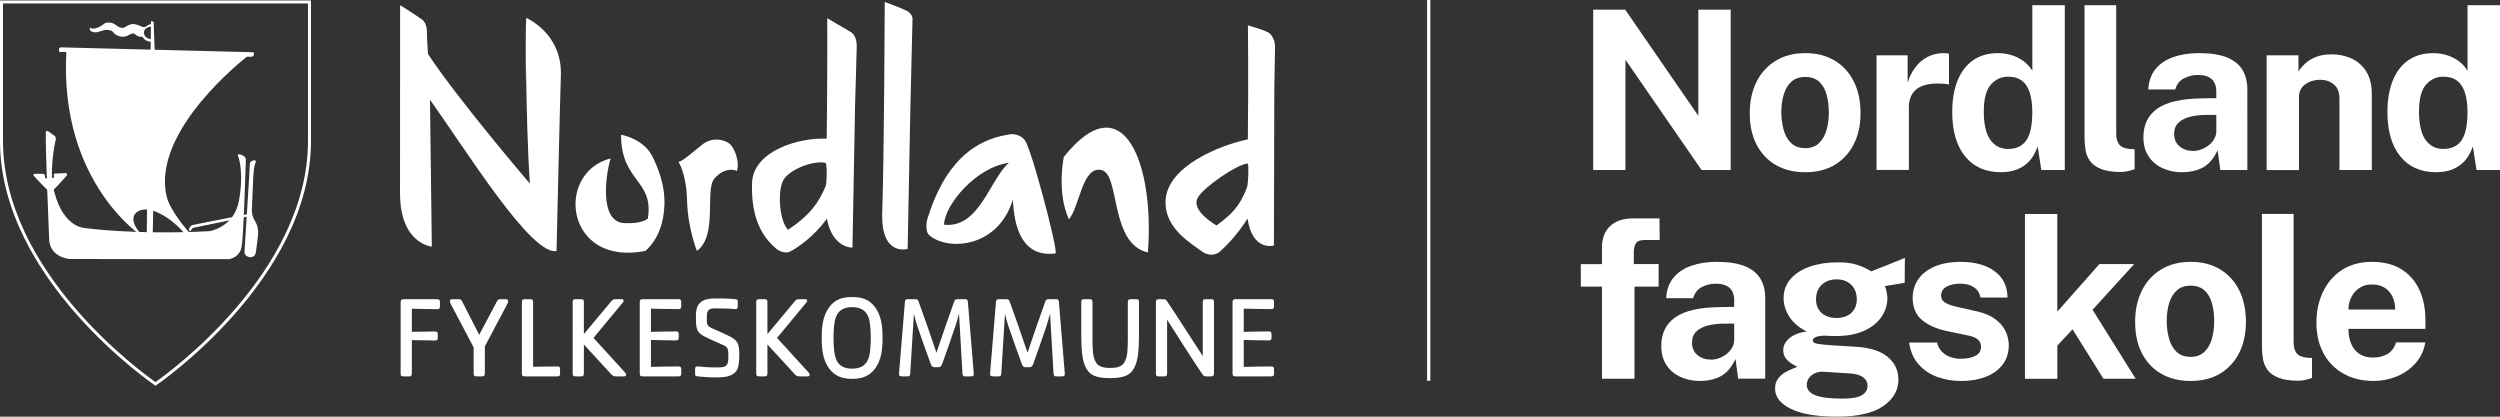
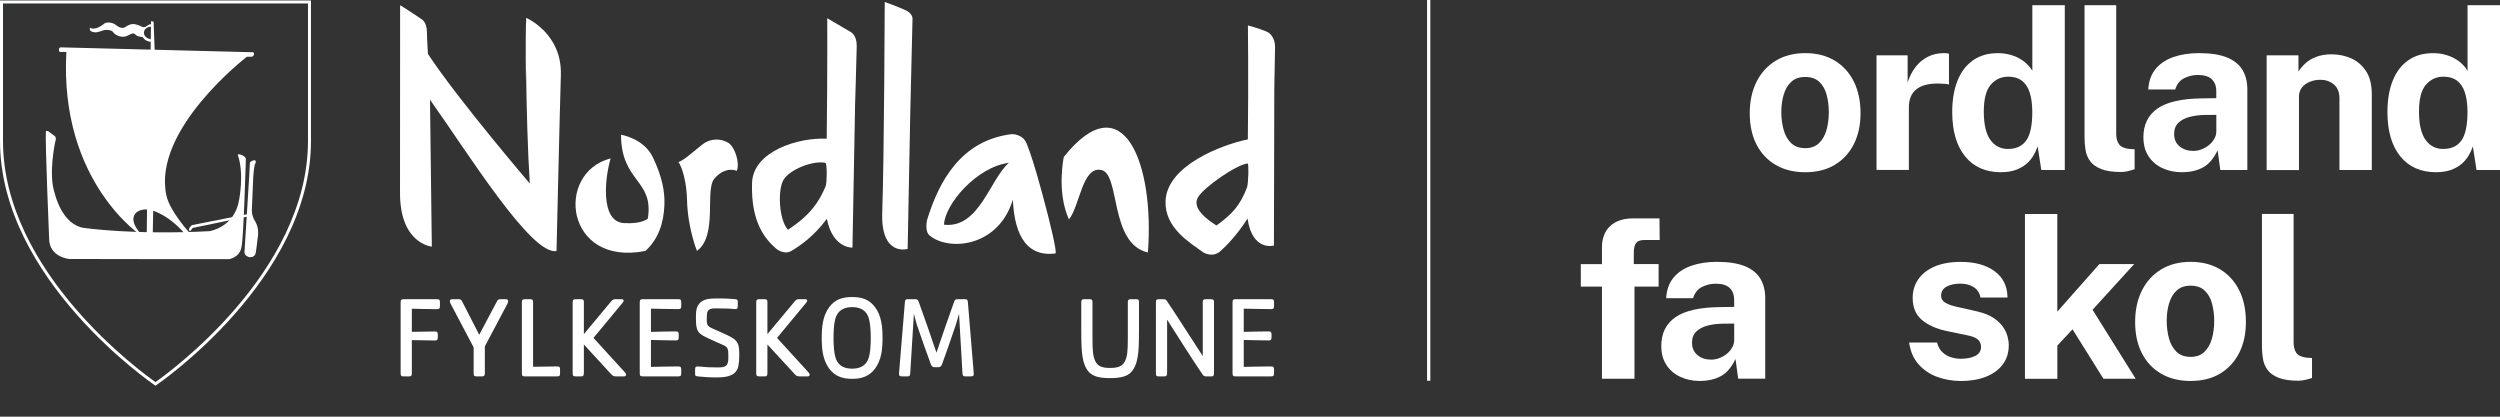
<svg xmlns="http://www.w3.org/2000/svg" xmlns:ns1="http://sodipodi.sourceforge.net/DTD/sodipodi-0.dtd" xmlns:ns2="http://www.inkscape.org/namespaces/inkscape" id="Layer_1" data-name="Layer 1" viewBox="0 0 768 128" version="1.1" ns1:docname="logo_hvit.svg" width="768" height="128" ns2:version="1.1.2 (0a00cf5339, 2022-02-04)">
  <rect x="0" y="0" width="768" height="128" fill="#333333" stroke="none" />
  <ns1:namedview id="namedview955" pagecolor="#505050" bordercolor="#eeeeee" borderopacity="1" ns2:pageshadow="0" ns2:pageopacity="0" ns2:pagecheckerboard="0" showgrid="false" fit-margin-top="0" fit-margin-left="0" fit-margin-right="0" fit-margin-bottom="0" ns2:zoom="7.6304059" ns2:cx="153.46497" ns2:cy="71.097135" ns2:window-width="3770" ns2:window-height="2096" ns2:window-x="0" ns2:window-y="0" ns2:window-maximized="1" ns2:current-layer="Layer_1" />
  <defs id="defs842">
    <style id="style840">
      .cls-1 {
        isolation: isolate;
      }

      .cls-2 {
        fill: #ffd42a;
      }

      .cls-2, .cls-3 {
        stroke-width: 0px;
      }

      .cls-3 {
        fill: #231f20;
      }
    </style>
  </defs>
-   <path class="cls-3" d="M 489.431,52.228 V 2.976 h 9.838 l 22.459,32.601 V 2.976 h 9.939 V 52.228 H 522.719 L 499.339,18.364 v 33.863 h -9.899 z" id="path844" style="fill:#ffffff;fill-opacity:1" />
  <path class="cls-3" d="m 554.537,52.909 c -3.453,0 -6.446,-0.741 -8.998,-2.214 -2.552,-1.473 -4.524,-3.567 -5.925,-6.272 -1.391,-2.705 -2.092,-5.901 -2.092,-9.608 0,-3.707 0.701,-6.933 2.092,-9.708 1.391,-2.775 3.373,-4.929 5.925,-6.472 2.552,-1.543 5.565,-2.314 9.038,-2.314 3.473,0 6.476,0.761 9.018,2.284 2.542,1.523 4.504,3.667 5.885,6.422 1.381,2.755 2.072,6.021 2.072,9.788 0,3.547 -0.671,6.673 -2.022,9.388 -1.351,2.715 -3.293,4.839 -5.815,6.392 -2.532,1.543 -5.585,2.314 -9.168,2.314 z m 0.03,-7.394 c 1.752,0 3.153,-0.511 4.224,-1.533 1.061,-1.022 1.842,-2.364 2.312,-4.038 0.47,-1.673 0.711,-3.497 0.711,-5.47 0,-1.863 -0.22,-3.627 -0.651,-5.28 -0.43,-1.653 -1.181,-2.996 -2.242,-4.018 -1.071,-1.022 -2.522,-1.533 -4.354,-1.533 -1.832,0 -3.163,0.481 -4.234,1.443 -1.081,0.962 -1.862,2.274 -2.362,3.917 -0.5,1.643 -0.751,3.466 -0.751,5.47 0,1.843 0.23,3.607 0.681,5.3 0.45,1.693 1.211,3.076 2.282,4.138 1.071,1.062 2.532,1.603 4.394,1.603 z" id="path846" style="fill:#ffffff;fill-opacity:1" />
  <path class="cls-3" d="M 576.465,52.228 V 17.002 h 9.558 v 8.346 c 0.57,-1.793 1.371,-3.366 2.402,-4.719 1.031,-1.353 2.282,-2.405 3.763,-3.166 1.471,-0.761 3.143,-1.142 5.004,-1.142 0.32,0 0.621,0.02 0.901,0.05 0.28,0.03 0.49,0.08 0.631,0.15 v 9.468 c -0.2,-0.09 -0.45,-0.15 -0.731,-0.17 -0.28,-0.02 -0.54,-0.04 -0.761,-0.07 -1.952,-0.16 -3.623,-0.1 -5.004,0.17 -1.381,0.271 -2.502,0.741 -3.373,1.393 -0.861,0.661 -1.481,1.463 -1.872,2.415 -0.39,0.952 -0.581,2.024 -0.581,3.206 v 19.276 h -9.939 z" id="path848" style="fill:#ffffff;fill-opacity:1" />
  <path class="cls-3" d="m 614.698,52.909 c -4.714,0 -8.397,-1.633 -11.029,-4.889 -2.632,-3.256 -3.943,-7.795 -3.943,-13.606 0,-3.677 0.53,-6.873 1.601,-9.568 1.061,-2.705 2.642,-4.799 4.734,-6.282 2.082,-1.483 4.634,-2.234 7.657,-2.234 1.271,0 2.452,0.14 3.553,0.421 1.101,0.281 2.102,0.671 3.013,1.172 0.911,0.501 1.701,1.082 2.382,1.733 0.681,0.661 1.241,1.363 1.671,2.114 V 1.603 h 9.969 V 52.218 h -7.216 l -1.121,-7.224 c -0.34,0.972 -0.791,1.934 -1.341,2.865 -0.56,0.932 -1.281,1.773 -2.182,2.535 -0.901,0.761 -1.982,1.373 -3.253,1.823 -1.271,0.451 -2.772,0.681 -4.494,0.681 z m 2.182,-7.153 c 2.492,0 4.364,-0.872 5.595,-2.625 1.241,-1.753 1.852,-4.699 1.852,-8.857 -0.02,-2.405 -0.31,-4.408 -0.851,-5.991 -0.54,-1.583 -1.351,-2.775 -2.432,-3.557 -1.081,-0.781 -2.442,-1.172 -4.104,-1.172 -2.152,0 -3.943,0.822 -5.375,2.465 -1.431,1.643 -2.142,4.398 -2.142,8.265 0,3.867 0.671,6.823 2.012,8.686 1.341,1.863 3.153,2.795 5.445,2.795 z" id="path850" style="fill:#ffffff;fill-opacity:1" />
  <path class="cls-3" d="m 651.6,52.839 c -2.582,0 -4.644,-0.311 -6.155,-0.922 -1.511,-0.611 -2.642,-1.423 -3.373,-2.435 -0.731,-1.012 -1.191,-2.134 -1.391,-3.376 -0.2,-1.242 -0.31,-2.495 -0.31,-3.767 V 1.603 h 9.728 V 41.117 c 0,1.292 0.28,2.344 0.831,3.156 0.56,0.802 1.601,1.302 3.153,1.483 l 1.671,0.1 v 6.131 c -0.681,0.23 -1.371,0.421 -2.072,0.591 -0.701,0.17 -1.391,0.25 -2.072,0.25 z" id="path852" style="fill:#ffffff;fill-opacity:1" />
  <path class="cls-3" d="m 670.336,52.909 c -2.222,0 -4.234,-0.421 -6.045,-1.262 -1.802,-0.842 -3.223,-2.064 -4.274,-3.657 -1.041,-1.603 -1.561,-3.547 -1.561,-5.841 0,-3.857 1.441,-6.793 4.324,-8.807 2.882,-2.014 7.426,-3.046 13.642,-3.116 l 4.424,-0.07 v -2.114 c 0,-1.613 -0.47,-2.855 -1.411,-3.727 -0.941,-0.872 -2.412,-1.302 -4.404,-1.282 -1.431,0.02 -2.792,0.361 -4.104,1.022 -1.301,0.661 -2.212,1.803 -2.702,3.436 h -8.267 c 0.14,-2.545 0.881,-4.639 2.232,-6.282 1.351,-1.643 3.173,-2.875 5.465,-3.677 2.292,-0.802 4.914,-1.212 7.857,-1.212 3.583,0 6.466,0.451 8.647,1.343 2.182,0.902 3.763,2.184 4.744,3.847 0.991,1.673 1.481,3.647 1.481,5.941 V 52.218 h -8.307 l -0.821,-6.061 c -1.201,2.545 -2.702,4.308 -4.504,5.28 -1.802,0.972 -3.943,1.463 -6.416,1.463 z m 3.373,-6.542 c 0.881,0 1.752,-0.16 2.602,-0.491 0.851,-0.331 1.621,-0.771 2.302,-1.332 0.681,-0.551 1.221,-1.182 1.611,-1.894 0.4,-0.701 0.611,-1.433 0.631,-2.184 v -5.18 l -3.603,0.03 c -1.631,0.02 -3.163,0.22 -4.594,0.591 -1.431,0.371 -2.582,0.982 -3.453,1.823 -0.871,0.842 -1.311,1.974 -1.311,3.406 0,1.633 0.56,2.915 1.681,3.837 1.121,0.922 2.502,1.383 4.134,1.383 z" id="path854" style="fill:#ffffff;fill-opacity:1" />
  <path class="cls-3" d="M 696.318,52.228 V 17.002 h 9.768 v 4.969 c 0.54,-0.862 1.251,-1.693 2.122,-2.505 0.871,-0.812 1.982,-1.473 3.323,-1.994 1.341,-0.521 2.923,-0.781 4.764,-0.781 2.152,0 4.174,0.421 6.045,1.262 1.872,0.842 3.383,2.164 4.544,3.967 1.161,1.803 1.731,4.158 1.731,7.073 V 52.228 H 718.678 V 30.227 c 0,-1.904 -0.57,-3.336 -1.721,-4.288 -1.151,-0.952 -2.522,-1.433 -4.134,-1.433 -1.091,0 -2.142,0.19 -3.153,0.581 -1.011,0.391 -1.832,0.962 -2.472,1.733 -0.631,0.771 -0.951,1.723 -0.951,2.865 v 22.552 h -9.939 z" id="path856" style="fill:#ffffff;fill-opacity:1" />
  <path class="cls-3" d="m 748.393,52.909 c -4.714,0 -8.397,-1.633 -11.029,-4.889 -2.632,-3.256 -3.943,-7.795 -3.943,-13.606 0,-3.677 0.53,-6.873 1.601,-9.568 1.071,-2.705 2.642,-4.799 4.734,-6.282 2.082,-1.483 4.634,-2.234 7.657,-2.234 1.271,0 2.462,0.14 3.553,0.421 1.101,0.281 2.102,0.671 3.013,1.172 0.911,0.501 1.701,1.082 2.382,1.733 0.681,0.661 1.231,1.363 1.671,2.114 V 1.603 h 9.969 V 52.218 h -7.216 l -1.121,-7.224 c -0.34,0.972 -0.791,1.934 -1.341,2.865 -0.56,0.932 -1.281,1.773 -2.182,2.535 -0.901,0.761 -1.982,1.373 -3.253,1.823 -1.271,0.451 -2.772,0.681 -4.494,0.681 z m 2.182,-7.153 c 2.492,0 4.364,-0.872 5.595,-2.625 1.231,-1.753 1.852,-4.699 1.852,-8.857 -0.02,-2.405 -0.31,-4.408 -0.851,-5.991 -0.54,-1.593 -1.361,-2.775 -2.432,-3.557 -1.081,-0.781 -2.442,-1.172 -4.104,-1.172 -2.152,0 -3.943,0.822 -5.375,2.465 -1.431,1.643 -2.142,4.398 -2.142,8.265 0,3.867 0.671,6.823 2.012,8.686 1.341,1.863 3.153,2.795 5.445,2.795 z" id="path858" style="fill:#ffffff;fill-opacity:1" />
  <path class="cls-3" d="M 492.123,116.348 V 88.045 h -6.496 v -6.913 h 6.496 v -5.08 c 0,-2.835 0.841,-5.039 2.522,-6.612 1.681,-1.563 4.033,-2.354 7.076,-2.354 h 8.067 l 0.07,6.642 h -4.664 c -1.251,0 -2.112,0.311 -2.582,0.922 -0.48,0.611 -0.711,1.633 -0.711,3.066 v 3.406 h 7.627 v 6.913 h -7.416 v 28.303 h -9.969 z" id="path860" style="fill:#ffffff;fill-opacity:1" />
  <path class="cls-3" d="m 522.229,117.029 c -2.222,0 -4.234,-0.421 -6.045,-1.262 -1.802,-0.842 -3.223,-2.064 -4.274,-3.657 -1.041,-1.603 -1.561,-3.547 -1.561,-5.841 0,-3.857 1.441,-6.793 4.324,-8.807 2.882,-2.014 7.426,-3.046 13.642,-3.116 l 4.424,-0.07 v -2.114 c 0,-1.613 -0.47,-2.855 -1.411,-3.727 -0.941,-0.872 -2.412,-1.302 -4.404,-1.282 -1.431,0.02 -2.792,0.361 -4.104,1.022 -1.301,0.661 -2.212,1.803 -2.702,3.436 h -8.267 c 0.14,-2.545 0.881,-4.639 2.232,-6.282 1.351,-1.643 3.173,-2.875 5.465,-3.677 2.292,-0.802 4.914,-1.212 7.857,-1.212 3.583,0 6.466,0.451 8.647,1.343 2.182,0.902 3.763,2.184 4.744,3.847 0.991,1.673 1.481,3.647 1.481,5.941 v 24.766 h -8.307 l -0.821,-6.061 c -1.201,2.545 -2.702,4.308 -4.504,5.28 -1.802,0.972 -3.943,1.463 -6.416,1.463 z m 3.373,-6.542 c 0.881,0 1.752,-0.16 2.602,-0.491 0.851,-0.331 1.621,-0.771 2.302,-1.333 0.681,-0.551 1.221,-1.182 1.611,-1.894 0.4,-0.701 0.611,-1.433 0.631,-2.184 v -5.18 l -3.603,0.03 c -1.631,0.02 -3.163,0.22 -4.594,0.591 -1.431,0.371 -2.582,0.982 -3.453,1.823 -0.871,0.842 -1.311,1.974 -1.311,3.406 0,1.633 0.56,2.915 1.681,3.837 1.121,0.922 2.502,1.383 4.134,1.383 z" id="path862" style="fill:#ffffff;fill-opacity:1" />
-   <path class="cls-3" d="m 564.455,128 c -6.265,0 -11.019,-0.791 -14.272,-2.384 -3.253,-1.593 -4.884,-3.677 -4.884,-6.272 0,-1.202 0.31,-2.214 0.931,-3.036 0.621,-0.822 1.361,-1.473 2.212,-1.954 0.851,-0.491 1.631,-0.862 2.352,-1.122 0.721,-0.26 1.161,-0.441 1.341,-0.531 -0.36,-0.2 -0.891,-0.501 -1.581,-0.902 -0.691,-0.401 -1.321,-0.942 -1.892,-1.633 -0.57,-0.691 -0.851,-1.583 -0.851,-2.675 0,-1.272 0.601,-2.445 1.792,-3.507 1.191,-1.062 2.993,-1.793 5.395,-2.184 -2.312,-1.112 -4.074,-2.605 -5.275,-4.458 -1.201,-1.863 -1.802,-3.767 -1.802,-5.721 0,-2.314 0.731,-4.298 2.182,-5.961 1.451,-1.653 3.433,-2.915 5.955,-3.777 2.522,-0.862 5.365,-1.292 8.537,-1.292 2.402,0 4.384,0.26 5.935,0.771 1.551,0.511 2.993,1.172 4.304,1.994 0.52,-0.2 1.211,-0.471 2.062,-0.802 0.851,-0.331 1.782,-0.691 2.792,-1.092 1.011,-0.401 1.992,-0.791 2.943,-1.192 0.951,-0.401 1.802,-0.751 2.552,-1.072 l -0.07,7.694 -6.055,0.992 c 0.23,0.611 0.41,1.272 0.54,1.974 0.14,0.701 0.2,1.282 0.2,1.733 0,2.044 -0.591,3.947 -1.782,5.721 -1.191,1.773 -2.963,3.206 -5.325,4.288 -2.362,1.082 -5.295,1.633 -8.818,1.633 -0.41,0 -0.981,-0.01 -1.701,-0.03 -0.731,-0.02 -1.311,-0.06 -1.772,-0.1 -1.311,0.07 -2.232,0.24 -2.742,0.511 -0.51,0.271 -0.771,0.591 -0.771,0.952 0,0.541 0.51,0.902 1.531,1.072 1.021,0.17 2.562,0.321 4.624,0.461 0.751,0.04 1.772,0.1 3.063,0.17 1.291,0.07 2.712,0.16 4.254,0.271 4.314,0.291 7.526,1.353 9.648,3.186 2.122,1.823 3.183,4.128 3.183,6.893 0,3.296 -1.561,6.011 -4.684,8.155 -3.123,2.144 -7.807,3.216 -14.072,3.216 z m 1.601,-5.55 c 2.742,0 4.704,-0.341 5.885,-1.022 1.181,-0.681 1.772,-1.663 1.772,-2.925 0,-1.072 -0.45,-1.934 -1.361,-2.605 -0.911,-0.671 -2.222,-1.062 -3.943,-1.172 l -8.067,-0.511 c -1.071,-0.07 -2.002,0.08 -2.792,0.441 -0.791,0.361 -1.411,0.862 -1.852,1.503 -0.44,0.631 -0.661,1.312 -0.661,2.044 0,1.473 0.901,2.555 2.692,3.236 1.792,0.681 4.574,1.022 8.337,1.022 z m -1.872,-24.766 c 1.882,0 3.393,-0.521 4.524,-1.553 1.131,-1.032 1.701,-2.435 1.701,-4.208 0,-1.773 -0.57,-3.316 -1.701,-4.428 -1.131,-1.112 -2.642,-1.673 -4.524,-1.673 -1.882,0 -3.403,0.561 -4.564,1.673 -1.161,1.112 -1.731,2.585 -1.731,4.428 0,1.843 0.56,3.146 1.681,4.188 1.121,1.042 2.662,1.563 4.614,1.563 z" id="path864" style="fill:#ffffff;fill-opacity:1" />
  <path class="cls-3" d="m 602.278,117.029 c -2.452,0 -4.804,-0.401 -7.066,-1.212 -2.262,-0.802 -4.174,-2.074 -5.755,-3.817 -1.581,-1.733 -2.572,-3.987 -2.973,-6.763 h 8.577 c 0.32,1.252 0.871,2.234 1.651,2.966 0.781,0.731 1.671,1.242 2.672,1.553 1.001,0.311 1.952,0.461 2.862,0.461 1.902,0 3.433,-0.301 4.594,-0.902 1.161,-0.601 1.731,-1.523 1.731,-2.775 0,-0.952 -0.34,-1.713 -1.021,-2.284 -0.681,-0.571 -1.812,-1.002 -3.403,-1.292 l -6.195,-1.292 c -3.113,-0.661 -5.605,-1.773 -7.506,-3.356 -1.892,-1.583 -2.852,-3.817 -2.872,-6.723 -0.02,-2.114 0.53,-4.008 1.651,-5.691 1.121,-1.683 2.792,-3.006 5.004,-3.987 2.212,-0.972 4.914,-1.463 8.117,-1.463 4.334,0 7.797,0.952 10.399,2.865 2.602,1.904 3.923,4.599 3.963,8.075 h -8.307 c -0.25,-1.363 -0.921,-2.415 -2.022,-3.146 -1.101,-0.741 -2.492,-1.112 -4.174,-1.112 -1.681,0 -3.113,0.311 -4.224,0.922 -1.111,0.611 -1.671,1.543 -1.671,2.795 0,0.932 0.45,1.663 1.361,2.194 0.911,0.531 2.312,0.992 4.224,1.383 l 5.715,1.292 c 1.972,0.481 3.583,1.132 4.814,1.964 1.241,0.832 2.192,1.733 2.872,2.705 0.681,0.972 1.151,1.954 1.411,2.946 0.26,0.992 0.39,1.884 0.39,2.675 0,2.334 -0.621,4.328 -1.872,5.981 -1.251,1.643 -2.983,2.905 -5.204,3.767 -2.222,0.862 -4.814,1.292 -7.757,1.292 z" id="path866" style="fill:#ffffff;fill-opacity:1" />
  <path class="cls-3" d="M 622.065,116.348 V 65.733 h 9.939 v 30.006 l 12.931,-14.617 h 10.689 l -12.791,14.036 13.241,21.19 h -9.899 l -9.498,-15.188 -4.664,5.009 v 10.189 h -9.939 z" id="path868" style="fill:#ffffff;fill-opacity:1" />
  <path class="cls-3" d="m 672.928,117.029 c -3.453,0 -6.446,-0.741 -8.998,-2.214 -2.552,-1.473 -4.524,-3.567 -5.925,-6.272 -1.391,-2.705 -2.092,-5.901 -2.092,-9.608 0,-3.707 0.701,-6.933 2.092,-9.708 1.391,-2.775 3.373,-4.929 5.925,-6.472 2.552,-1.543 5.565,-2.314 9.038,-2.314 3.473,0 6.476,0.761 9.018,2.284 2.542,1.523 4.504,3.667 5.885,6.422 1.381,2.755 2.072,6.021 2.072,9.788 0,3.547 -0.671,6.673 -2.022,9.388 -1.351,2.715 -3.293,4.839 -5.815,6.392 -2.532,1.543 -5.585,2.314 -9.168,2.314 z m 0.03,-7.394 c 1.752,0 3.153,-0.511 4.224,-1.533 1.061,-1.022 1.842,-2.364 2.312,-4.038 0.47,-1.673 0.711,-3.497 0.711,-5.47 0,-1.863 -0.22,-3.627 -0.651,-5.28 -0.43,-1.653 -1.181,-2.996 -2.242,-4.018 -1.071,-1.022 -2.522,-1.533 -4.354,-1.533 -1.832,0 -3.163,0.481 -4.234,1.443 -1.081,0.962 -1.862,2.274 -2.362,3.917 -0.5,1.643 -0.751,3.466 -0.751,5.47 0,1.843 0.23,3.607 0.681,5.3 0.45,1.693 1.211,3.076 2.282,4.138 1.071,1.062 2.532,1.603 4.394,1.603 z" id="path870" style="fill:#ffffff;fill-opacity:1" />
  <path class="cls-3" d="m 706.097,116.959 c -2.582,0 -4.644,-0.311 -6.155,-0.922 -1.511,-0.611 -2.642,-1.423 -3.373,-2.435 -0.731,-1.012 -1.191,-2.134 -1.391,-3.376 -0.2,-1.242 -0.31,-2.495 -0.31,-3.767 V 65.723 h 9.728 v 39.514 c 0,1.292 0.28,2.344 0.831,3.156 0.56,0.801 1.601,1.302 3.153,1.483 l 1.671,0.1 v 6.131 c -0.681,0.23 -1.371,0.421 -2.072,0.591 -0.701,0.17 -1.391,0.25 -2.072,0.25 z" id="path872" style="fill:#ffffff;fill-opacity:1" />
-   <path class="cls-3" d="m 729.207,117.029 c -3.493,0 -6.566,-0.731 -9.208,-2.194 -2.642,-1.463 -4.704,-3.537 -6.175,-6.222 -1.471,-2.675 -2.212,-5.841 -2.212,-9.468 0,-3.627 0.671,-6.693 2.022,-9.518 1.351,-2.825 3.293,-5.059 5.835,-6.713 2.542,-1.643 5.615,-2.465 9.218,-2.465 3.603,0 6.586,0.751 9.018,2.264 2.422,1.513 4.264,3.607 5.515,6.302 1.251,2.695 1.872,5.801 1.872,9.317 v 2.695 h -23.65 c 0,1.793 0.29,3.356 0.881,4.679 0.591,1.333 1.451,2.354 2.572,3.066 1.121,0.711 2.482,1.072 4.063,1.072 1.701,0 3.183,-0.361 4.454,-1.092 1.271,-0.721 2.152,-1.924 2.652,-3.577 h 8.988 c -0.41,2.495 -1.411,4.629 -2.993,6.402 -1.581,1.773 -3.513,3.126 -5.785,4.058 -2.272,0.932 -4.624,1.393 -7.076,1.393 z m -7.757,-21.941 h 14.362 c 0,-1.413 -0.27,-2.695 -0.801,-3.867 -0.53,-1.172 -1.331,-2.104 -2.382,-2.795 -1.051,-0.691 -2.382,-1.042 -3.963,-1.042 -1.581,0 -2.822,0.371 -3.893,1.102 -1.081,0.741 -1.902,1.703 -2.482,2.875 -0.581,1.182 -0.861,2.415 -0.831,3.717 z" id="path874" style="fill:#ffffff;fill-opacity:1" />
  <rect class="cls-3" x="438.397" y="-2.9674149e-07" width="1.001" height="116.969" id="rect878" style="fill:#ffffff;fill-opacity:1" />
  <path class="cls-2" d="M 0.46,0.611 V 43.311 c 0,42.78 47.301,74.62 47.301,74.62 0,0 47.311,-31.83 47.311,-74.62 V 0.611 Z" id="path880" style="isolation:isolate;fill:#ffffff;fill-opacity:0" />
  <path class="cls-3" d="M 4.3999999e-7,0.15 V 43.311 C 4.3999999e-7,85.851 47.03,117.991 47.501,118.312 l 0.26,0.17 0.26,-0.17 c 0.47,-0.321 47.511,-32.461 47.511,-75.001 V 0.15 Z M 94.611,1.072 V 43.311 c 0,40.486 -43.227,71.524 -46.85,74.059 C 44.138,114.845 0.921,83.797 0.921,43.311 V 1.072 Z" id="path884" style="fill:#feffff;fill-opacity:1" />
  <path class="cls-3" d="m 20.388,15.98 c 0,0 -1.741,0.01 -1.962,0 -0.37,-0.03 -0.54,-1.383 0.21,-1.433 l 59.081,1.503 c 0.53,0.02 0.4,1.383 -0.48,1.383 h -1.391 c 0,0 -29.155,22.362 -24.721,42.64 1.091,4.979 7.246,11.602 7.246,11.602 l -1.491,0.281 c 0,0 -3.993,-5.19 -9.848,-7.234 -4.314,-1.503 -9.098,1.493 -3.553,7.334 l 0.22,0.551 c 0,0 -25.492,-16.451 -23.31,-56.626 z" id="path888" style="fill:#ffffff;fill-opacity:1" />
  <polygon class="cls-3" points="140.73,99.09 140.61,108.11 141.86,108.18 141.53,99.28 " id="polygon890" transform="matrix(1.001,0,0,1.002,-94.481,-92.804)" style="fill:#ffffff;fill-opacity:1" />
  <path class="cls-3" d="m 46.88,12.163 c 0,0 -2.712,-0.2 -2.652,-2.174 0.04,-1.653 2.122,-1.813 2.122,-1.813 l 0.53,-0.791 c 0,0 -0.901,-0.05 -1.501,0.391 -0.51,0.371 -0.851,0.751 -1.641,0.481 0,0 -1.591,-0.832 -2.812,-0.872 -1.101,-0.03 -2.342,0.822 -2.532,0.972 0,0 -0.981,0.791 -2.812,-0.691 -0.52,-0.441 -1.551,-0.892 -2.802,-0.711 -1.011,0.14 -0.861,0.832 -3.153,1.683 0,0 -1.661,0.431 -1.922,-0.19 0,0 -0.741,1.262 1.401,1.483 1.141,0.12 2.572,-0.781 3.483,-0.751 2.132,0.03 2.052,0.701 2.622,1.212 0.26,0.25 2.162,1.483 3.943,0.581 1.421,-0.731 1.491,-0.721 1.962,-0.681 0.46,0.06 0.53,0.952 2.622,1.062 0.22,0.02 0.611,1.423 2.882,1.503 l 0.27,-0.701 z" id="path892" style="fill:#ffffff;fill-opacity:1" />
  <path class="cls-3" d="m 76.756,50.034 c 0,0 0.06,-0.521 1.361,-0.822 0.11,-0.02 0.761,0.08 0.3,1.052 l -0.1,0.22 c 0,0 -0.35,0.952 -0.52,3.947 l -0.43,9.939 c 0,0.361 -0.09,1.954 1.121,3.807 0,0 0.971,1.483 0.801,3.877 0,0 -0.621,5.29 -0.701,5.54 -0.07,0.24 -0.24,1.523 -1.922,1.413 0,0 -1.661,-0.26 -1.561,-1.683 0.01,-0.24 1.741,-27.041 1.661,-27.311 z" id="path894" style="fill:#ffffff;fill-opacity:1" />
  <path class="cls-3" d="m 76.306,65.723 -17.345,3.426 c 0,0 -0.601,0.521 -0.771,0.882 0,0 -0.53,0.962 0.37,0.882 0.03,0 0.14,-0.16 0.14,-0.16 0,0 0.26,-0.711 0.781,-0.791 l 16.995,-3.537 -0.18,-0.691 z" id="path896" style="fill:#ffffff;fill-opacity:1" />
  <polygon class="cls-3" points="141.25,164.97 141.43,156.04 139.51,156.59 139.42,164.53 " id="polygon898" transform="matrix(1.001,0,0,1.002,-94.481,-92.804)" style="fill:#ffffff;fill-opacity:1" />
  <path class="cls-3" d="m 75.525,48.902 c 0,0 -0.721,25.047 -1.331,26.9 0,0 -0.11,2.895 -3.743,3.807 0,0 -47.541,0 -49.132,-0.05 0,0 -6.135,-0.471 -6.225,-6.202 0,0 -1.261,-30.177 -1.001,-33.002 0,0 0.35,-0.431 1.131,0.26 l 1.671,1.242 c 0,0 0.52,0.481 0.08,1.683 0,0 -2.262,10.129 -0.08,16.11 0,0 2.172,9.508 9.048,10.389 0,0 15.433,2.204 38.433,0.972 0,0 7.667,-1.142 9.058,-9.518 0,0 1.651,-8.015 -0.36,-13.826 0,0 -0.26,-0.531 1.151,-0.09 0,0 1.381,0.621 1.301,1.332 z" id="path900" style="fill:#ffffff;fill-opacity:1" />
-   <path class="cls-3" d="m 15.573,54.502 c 0,0 0.47,0.401 1.041,0 0,0 -0.33,-1.062 0.27,-1.192 0,0 2.923,-0.1 3.383,-0.16 0,0 0.711,0.26 0.03,1.042 0,0 -3.933,4.348 -4.134,4.348 l -1.361,0.06 c 0,0 -3.393,-3.356 -4.324,-4.488 0,0 -0.651,-0.661 0.26,-0.721 h 2.482 c 0,0 0.52,0.07 0.591,0.531 0.06,0.481 0,0.651 0,0.651 0,0 0.3,0.401 0.911,0.2 0.44,-0.16 0.851,-0.26 0.851,-0.26 z" id="path902" style="fill:#ffffff;fill-opacity:1" />
  <path class="cls-3" d="m 134.275,94.978 c -3.193,-0.04 -5.655,-0.07 -7.757,-0.14 v 7.103 c 1.962,-0.03 4.214,-0.07 7.096,-0.11 0.841,0 0.881,0.391 0.881,1.132 v 0.501 c 0,0.741 -0.04,1.132 -0.881,1.132 -2.882,-0.04 -5.124,-0.07 -7.096,-0.11 v 10.119 c 0,0.812 -0.21,1.032 -0.881,1.032 h -1.471 c -0.881,0 -1.091,-0.14 -1.091,-1.032 V 92.844 c 0,-0.882 0.38,-0.922 1.091,-0.922 h 10.109 c 0.56,0 0.881,0.1 0.881,0.922 v 0.992 c 0,0.741 -0.03,1.132 -0.881,1.132 z" id="path908" style="fill:#ffffff;fill-opacity:1" />
  <path class="cls-3" d="M 155.904,93.265 148.948,106.4 v 8.195 c 0,0.812 -0.25,1.032 -0.881,1.032 h -1.471 c -0.911,0 -1.091,-0.14 -1.091,-1.032 v -7.875 l -7.096,-13.455 c -0.17,-0.321 -0.21,-0.571 -0.21,-0.781 0,-0.391 0.28,-0.571 0.741,-0.571 h 1.862 c 0.771,0 0.911,0.21 1.191,0.741 l 5.224,10.189 5.405,-10.189 c 0.28,-0.531 0.42,-0.741 1.191,-0.741 h 1.511 c 0.46,0 0.771,0.18 0.771,0.571 0.03,0.21 -0.03,0.461 -0.21,0.781 z" id="path910" style="fill:#ffffff;fill-opacity:1" />
  <path class="cls-3" d="m 171.207,115.627 h -9.798 c -0.881,0 -1.091,-0.14 -1.091,-1.032 V 92.834 c 0,-0.882 0.38,-0.922 1.091,-0.922 h 1.471 c 0.781,0 0.881,0.321 0.881,0.922 v 19.837 c 2.042,-0.03 4.394,-0.07 7.446,-0.1 0.841,0 0.841,0.391 0.841,1.132 v 0.992 c 0,0.822 -0.28,0.922 -0.841,0.922 z" id="path912" style="fill:#ffffff;fill-opacity:1" />
  <path class="cls-3" d="m 191.685,115.627 h -2.382 c -0.771,0 -1.091,-0.14 -1.651,-0.781 l -8.287,-9.017 v 8.766 c 0,0.812 -0.21,1.032 -0.881,1.032 h -1.471 c -0.881,0 -1.091,-0.14 -1.091,-1.032 V 92.834 c 0,-0.882 0.39,-0.922 1.091,-0.922 h 1.471 c 0.771,0 0.881,0.321 0.881,0.922 v 9.798 l 8.287,-9.939 c 0.57,-0.681 0.771,-0.781 1.481,-0.781 h 1.792 c 0.771,0 0.811,0.531 0.42,0.992 l -9.028,10.9 9.618,10.54 c 0.671,0.711 0.46,1.282 -0.25,1.282 z" id="path914" style="fill:#ffffff;fill-opacity:1" />
  <path class="cls-3" d="m 208.399,115.627 h -10.779 c -0.881,0 -1.091,-0.14 -1.091,-1.032 V 92.834 c 0,-0.882 0.39,-0.922 1.091,-0.922 h 10.779 c 0.56,0 0.881,0.1 0.881,0.922 v 0.992 c 0,0.741 -0.04,1.132 -0.881,1.132 -3.203,-0.04 -6.255,-0.07 -8.427,-0.14 v 7.133 c 2.072,-0.07 4.494,-0.11 7.657,-0.14 0.841,0 0.881,0.391 0.881,1.132 v 0.501 c 0,0.741 -0.03,1.132 -0.881,1.132 -3.163,-0.04 -5.585,-0.07 -7.657,-0.14 v 8.276 c 2.182,-0.07 5.234,-0.11 8.427,-0.14 0.841,0 0.881,0.391 0.881,1.132 v 0.992 c 0,0.822 -0.32,0.922 -0.881,0.922 z" id="path916" style="fill:#ffffff;fill-opacity:1" />
  <path class="cls-3" d="m 226.485,113.463 c -1.161,2.374 -4.284,2.485 -6.666,2.485 -1.972,0 -3.893,-0.18 -5.054,-0.281 -0.911,-0.07 -1.231,-0.14 -1.231,-0.671 v -1.242 c 0,-0.822 0.04,-1.172 0.701,-1.172 1.932,0 1.481,0.291 6.105,0.291 2.492,0 3.413,-0.25 3.413,-3.016 0,-2.625 -0.04,-3.196 -1.611,-3.867 -1.441,-0.641 -2.913,-1.272 -4.354,-1.954 -3.443,-1.593 -4.003,-2.164 -4.003,-6.322 0,-1.703 0,-3.547 1.331,-4.759 1.411,-1.312 3.443,-1.272 6.355,-1.272 1.581,0 2.422,0.07 3.933,0.18 0.881,0.07 1.231,0.14 1.231,0.671 v 1.242 c 0,0.822 -0.04,1.172 -0.701,1.172 -1.371,0 -1.021,-0.18 -3.793,-0.18 -0.631,0 -1.862,-0.04 -2.492,-0.04 -2.492,0 -2.532,1.062 -2.532,3.336 0,1.673 0.11,2.064 1.581,2.765 0.951,0.421 1.932,0.852 2.882,1.282 4.494,2.024 5.515,2.515 5.515,6.462 0,1.353 0,3.687 -0.601,4.899 z" id="path918" style="fill:#ffffff;fill-opacity:1" />
  <path class="cls-3" d="m 248.073,115.627 h -2.382 c -0.771,0 -1.091,-0.14 -1.651,-0.781 l -8.287,-9.017 v 8.766 c 0,0.812 -0.21,1.032 -0.881,1.032 h -1.471 c -0.881,0 -1.091,-0.14 -1.091,-1.032 V 92.834 c 0,-0.882 0.38,-0.922 1.091,-0.922 h 1.471 c 0.771,0 0.881,0.321 0.881,0.922 v 9.798 l 8.287,-9.939 c 0.56,-0.681 0.771,-0.781 1.481,-0.781 h 1.792 c 0.771,0 0.811,0.531 0.42,0.992 l -9.028,10.9 9.618,10.54 c 0.671,0.711 0.46,1.282 -0.25,1.282 z" id="path920" style="fill:#ffffff;fill-opacity:1" />
  <path class="cls-3" d="m 268.831,113.222 c -1.752,2.344 -4.033,3.156 -7.056,3.156 -3.023,0 -5.305,-0.812 -7.056,-3.156 -2.002,-2.735 -2.282,-6.071 -2.282,-9.408 0,-3.336 0.28,-6.703 2.282,-9.438 1.822,-2.485 4.214,-3.126 7.056,-3.126 2.842,0 5.194,0.641 7.056,3.126 2.002,2.735 2.282,6.111 2.282,9.438 0,3.326 -0.28,6.673 -2.282,9.408 z m -2.172,-16.11 c -0.911,-2.094 -2.842,-2.765 -4.874,-2.765 -2.032,0 -3.973,0.671 -4.884,2.765 -0.741,1.703 -0.841,4.829 -0.841,6.703 0,1.874 0.11,4.969 0.841,6.673 0.881,2.094 2.812,2.765 4.884,2.765 2.072,0 3.963,-0.671 4.874,-2.765 0.741,-1.703 0.841,-4.789 0.841,-6.673 0,-1.884 -0.11,-4.999 -0.841,-6.703 z" id="path922" style="fill:#ffffff;fill-opacity:1" />
  <path class="cls-3" d="m 298.016,115.627 h -1.471 c -0.631,0 -0.841,-0.21 -0.881,-1.032 l -1.051,-18.214 c -0.28,0.922 -0.701,2.595 -1.051,3.587 -1.441,4.228 -3.023,8.877 -4.114,11.782 -0.28,0.781 -0.52,1.062 -1.331,1.062 h -0.911 c -0.811,0 -1.021,-0.291 -1.301,-1.062 -1.091,-2.915 -2.732,-7.564 -4.174,-11.782 -0.35,-0.992 -0.741,-2.665 -0.981,-3.587 l -1.121,18.214 c -0.04,0.812 -0.21,1.032 -0.881,1.032 h -1.471 c -0.881,0 -1.161,-0.14 -1.091,-1.032 l 1.792,-21.761 c 0.07,-0.882 0.38,-0.922 1.091,-0.922 h 1.972 c 0.771,0 0.951,0.18 1.161,0.741 1.441,3.867 3.793,10.72 5.475,15.689 1.681,-4.969 4.033,-11.822 5.445,-15.689 0.21,-0.571 0.42,-0.741 1.191,-0.741 h 1.962 c 0.701,0 0.981,0.04 1.061,0.922 l 1.792,21.761 c 0.07,0.882 -0.17,1.032 -1.091,1.032 z" id="path924" style="fill:#ffffff;fill-opacity:1" />
-   <path class="cls-3" d="m 326,115.627 h -1.481 c -0.631,0 -0.841,-0.21 -0.881,-1.032 l -1.061,-18.214 c -0.28,0.922 -0.701,2.595 -1.051,3.587 -1.441,4.228 -3.013,8.877 -4.104,11.782 -0.28,0.781 -0.53,1.062 -1.331,1.062 h -0.911 c -0.811,0 -1.021,-0.291 -1.301,-1.062 -1.091,-2.915 -2.732,-7.564 -4.174,-11.782 -0.35,-0.992 -0.741,-2.665 -0.981,-3.587 l -1.121,18.214 c -0.03,0.812 -0.21,1.032 -0.881,1.032 h -1.471 c -0.881,0 -1.161,-0.14 -1.091,-1.032 l 1.792,-21.761 c 0.07,-0.882 0.39,-0.922 1.091,-0.922 h 1.972 c 0.771,0 0.951,0.18 1.161,0.741 1.441,3.867 3.793,10.72 5.475,15.689 1.691,-4.969 4.043,-11.822 5.445,-15.689 0.21,-0.571 0.42,-0.741 1.191,-0.741 h 1.962 c 0.701,0 0.981,0.04 1.051,0.922 l 1.792,21.761 c 0.07,0.882 -0.18,1.032 -1.091,1.032 z" id="path926" style="fill:#ffffff;fill-opacity:1" />
  <path class="cls-3" d="m 349.46,109.776 c -0.28,1.874 -0.981,3.477 -1.962,4.539 -1.191,1.272 -3.123,1.843 -6.496,1.843 -3.373,0 -5.265,-0.571 -6.456,-1.843 -0.981,-1.062 -1.681,-2.665 -1.962,-4.539 -0.35,-2.204 -0.42,-4.018 -0.42,-9.057 v -7.885 c 0,-0.882 0.39,-0.922 1.091,-0.922 h 1.471 c 0.771,0 0.881,0.321 0.881,0.922 v 11.001 c 0,4.148 0.18,5.57 0.811,6.993 0.701,1.593 2.002,2.204 4.604,2.204 2.602,0 3.933,-0.601 4.634,-2.204 0.631,-1.423 0.811,-2.845 0.811,-6.993 V 92.834 c 0,-0.882 0.42,-0.922 1.121,-0.922 h 1.471 c 0.771,0 0.841,0.321 0.841,0.922 v 7.885 c 0,5.039 -0.07,6.853 -0.42,9.057 z" id="path928" style="fill:#ffffff;fill-opacity:1" />
  <path class="cls-3" d="m 372.07,115.627 h -1.161 c -0.601,0 -1.021,0.04 -1.441,-0.531 -2.842,-4.118 -7.516,-11.532 -10.929,-16.892 v 16.401 c 0,0.812 -0.24,1.032 -0.881,1.032 h -1.471 c -0.911,0 -1.091,-0.14 -1.091,-1.032 V 92.844 c 0,-0.882 0.35,-0.922 1.091,-0.922 h 0.981 c 0.741,0 0.951,0.04 1.261,0.491 2.882,4.228 7.196,11.071 11.059,16.972 V 92.844 c 0,-0.882 0.35,-0.922 1.061,-0.922 h 1.511 c 0.771,0 0.881,0.321 0.881,0.922 v 21.761 c 0,0.812 -0.24,1.032 -0.881,1.032 z" id="path930" style="fill:#ffffff;fill-opacity:1" />
  <path class="cls-3" d="m 390.506,115.627 h -10.779 c -0.881,0 -1.091,-0.14 -1.091,-1.032 V 92.834 c 0,-0.882 0.38,-0.922 1.091,-0.922 h 10.779 c 0.56,0 0.881,0.1 0.881,0.922 v 0.992 c 0,0.741 -0.04,1.132 -0.881,1.132 -3.193,-0.04 -6.255,-0.07 -8.427,-0.14 v 7.133 c 2.072,-0.07 4.494,-0.11 7.657,-0.14 0.841,0 0.881,0.391 0.881,1.132 v 0.501 c 0,0.741 -0.03,1.132 -0.881,1.132 -3.153,-0.04 -5.585,-0.07 -7.657,-0.14 v 8.276 c 2.172,-0.07 5.234,-0.11 8.427,-0.14 0.841,0 0.881,0.391 0.881,1.132 v 0.992 c 0,0.822 -0.32,0.922 -0.881,0.922 z" id="path932" style="fill:#ffffff;fill-opacity:1" />
  <path class="cls-3" d="m 161.669,5.49 c -0.18,2.064 -0.22,10.069 -0.1,19.847 l 0.03,-4.448 v 0 c 0.14,11.642 0.51,25.808 1.161,35.497 0,0 -22.089,-25.828 -31.297,-39.815 0,0 -0.27,-3.957 -0.32,-6.883 -0.05,-2.936 -1.631,-3.797 -1.631,-3.797 0,0 -4.624,-3.136 -6.596,-4.288 0,0 -0.03,38.382 -0.03,57.748 0,15.579 9.768,16.411 9.768,16.411 l -0.56,-45.135 c 11.36,15.93 31.227,48.06 38.873,46.467 0,0 0.941,-41.187 1.331,-54.041 C 172.688,10.209 161.689,5.5 161.689,5.5 Z" id="path936" style="fill:#ffffff;fill-opacity:1" />
  <path class="cls-3" d="m 326.811,48.17 c 0,0 -2.312,10.71 1.571,19.236 3.393,-4.258 4.084,-16.401 9.949,-15.188 5.865,1.212 2.432,22.602 14.302,25.348 2.092,-26.941 -7.436,-52.388 -25.812,-29.385 z" id="path938" style="fill:#ffffff;fill-opacity:1" />
  <path class="cls-3" d="m 211.061,61.666 c 0.24,8.546 3.043,15.419 3.043,15.419 6.496,-4.779 2.322,-18.735 5.375,-22.242 3.053,-3.507 6.175,-2.725 6.866,-2.324 1.011,-2.565 -0.641,-7.494 -2.672,-8.686 -2.032,-1.192 -5.204,-1.593 -8.027,0.651 -2.812,2.244 -5.565,4.759 -7.206,5.3 0,0 2.392,3.336 2.632,11.882 z" id="path940" style="fill:#ffffff;fill-opacity:1" />
  <path class="cls-3" d="m 280.331,5.941 c 0.07,-1.904 -2.082,-2.775 -2.082,-2.775 0,0 -3.073,-1.403 -6.456,-2.555 0,0 -0.17,47.539 -0.771,64.631 -0.48,13.716 7.807,11.231 7.807,11.231 l 0.811,-42.119 c 0,0 0.581,-25.448 0.681,-28.413 z" id="path942" style="fill:#ffffff;fill-opacity:1" />
  <path class="cls-3" d="m 238.555,76.483 c 0,0 2.172,1.783 4.334,0.721 2.512,-1.413 7.106,-4.508 11.13,-10.009 1.742,9.157 7.857,8.877 7.857,8.877 l 0.811,-44.223 c 0,0 0.46,-14.728 0.5,-17.693 0.03,-3.416 -1.822,-4.308 -1.822,-4.308 0,0 -5.255,-3.096 -7.236,-4.248 0,0 0.09,16.531 -0.17,37.009 -8.577,-0.441 -22.589,3.777 -22.93,13.555 -0.44,12.574 4.444,17.673 7.536,20.328 z m 15.113,-19.336 c -2.142,5.039 -4.694,8.847 -11.59,13.445 -2.752,-2.885 -3.243,-12.043 -1.441,-15.249 1.802,-3.206 8.988,-6.111 12.911,-5.33 0.601,0.18 0.49,6.051 0.11,7.133 z" id="path944" style="fill:#ffffff;fill-opacity:1" />
  <path class="cls-3" d="m 374.712,77.335 c 0,0 -0.07,0.07 0,0 2.102,-1.863 5.375,-5.23 8.537,-10.199 1.461,10.209 8.097,8.296 8.097,8.296 l 0.12,-48.21 c 0,0 0.2,-9.808 0.23,-12.774 0.03,-2.976 -1.822,-4.308 -1.822,-4.308 0,0 -0.48,-0.631 -6.516,-2.344 0,0 0.2,16.11 -0.02,35.016 -8.107,1.673 -24.901,8.085 -25.282,18.956 -0.29,8.215 7.366,12.704 11.55,15.729 0.03,0.02 2.662,1.733 5.084,-0.16 z m 8.557,-27.111 c 0.42,0.15 0.23,5.891 -0.16,7.294 -2.222,5.741 -4.534,8.195 -9.418,11.752 -3.153,-1.964 -7.516,-5.38 -5.715,-8.586 1.802,-3.206 12.1,-10.239 15.293,-10.46 z" id="path946" style="fill:#ffffff;fill-opacity:1" />
  <path class="cls-3" d="m 204.115,62.778 c 0.13,-4.028 -0.771,-8.706 -3.583,-14.507 -2.812,-5.801 -9.748,-6.873 -9.748,-6.873 0,14.607 10.179,13.746 8.227,25.758 0,0 -1.741,1.703 -7.296,1.383 -7.727,-0.451 -5.655,-14.898 -4.124,-19.877 -17.195,4.408 -14.002,33.332 10.679,28.423 4.013,-3.597 5.675,-8.746 5.845,-14.307 z" id="path948" style="fill:#ffffff;fill-opacity:1" />
  <path class="cls-3" d="m 284.885,67.246 c 0,0 -1.041,3.777 0.761,5.15 5.895,4.819 21.048,3.577 25.512,-11.071 0.37,8.366 2.802,17.823 13.061,16.541 0.611,-0.1 -1.561,-9.297 -3.983,-18.184 -2.412,-8.887 -3.623,-12.473 -4.824,-15.539 -1.211,-3.066 -4.604,-2.936 -4.614,-2.936 -15.503,1.894 -22.279,14.387 -25.902,26.049 z m 5.114,1.783 c 0.21,-6.142 9.919,-17.753 19.947,-19.006 -5.865,4.989 -9.078,20.228 -19.947,19.006 z" id="path950" style="fill:#ffffff;fill-opacity:1" />
</svg>